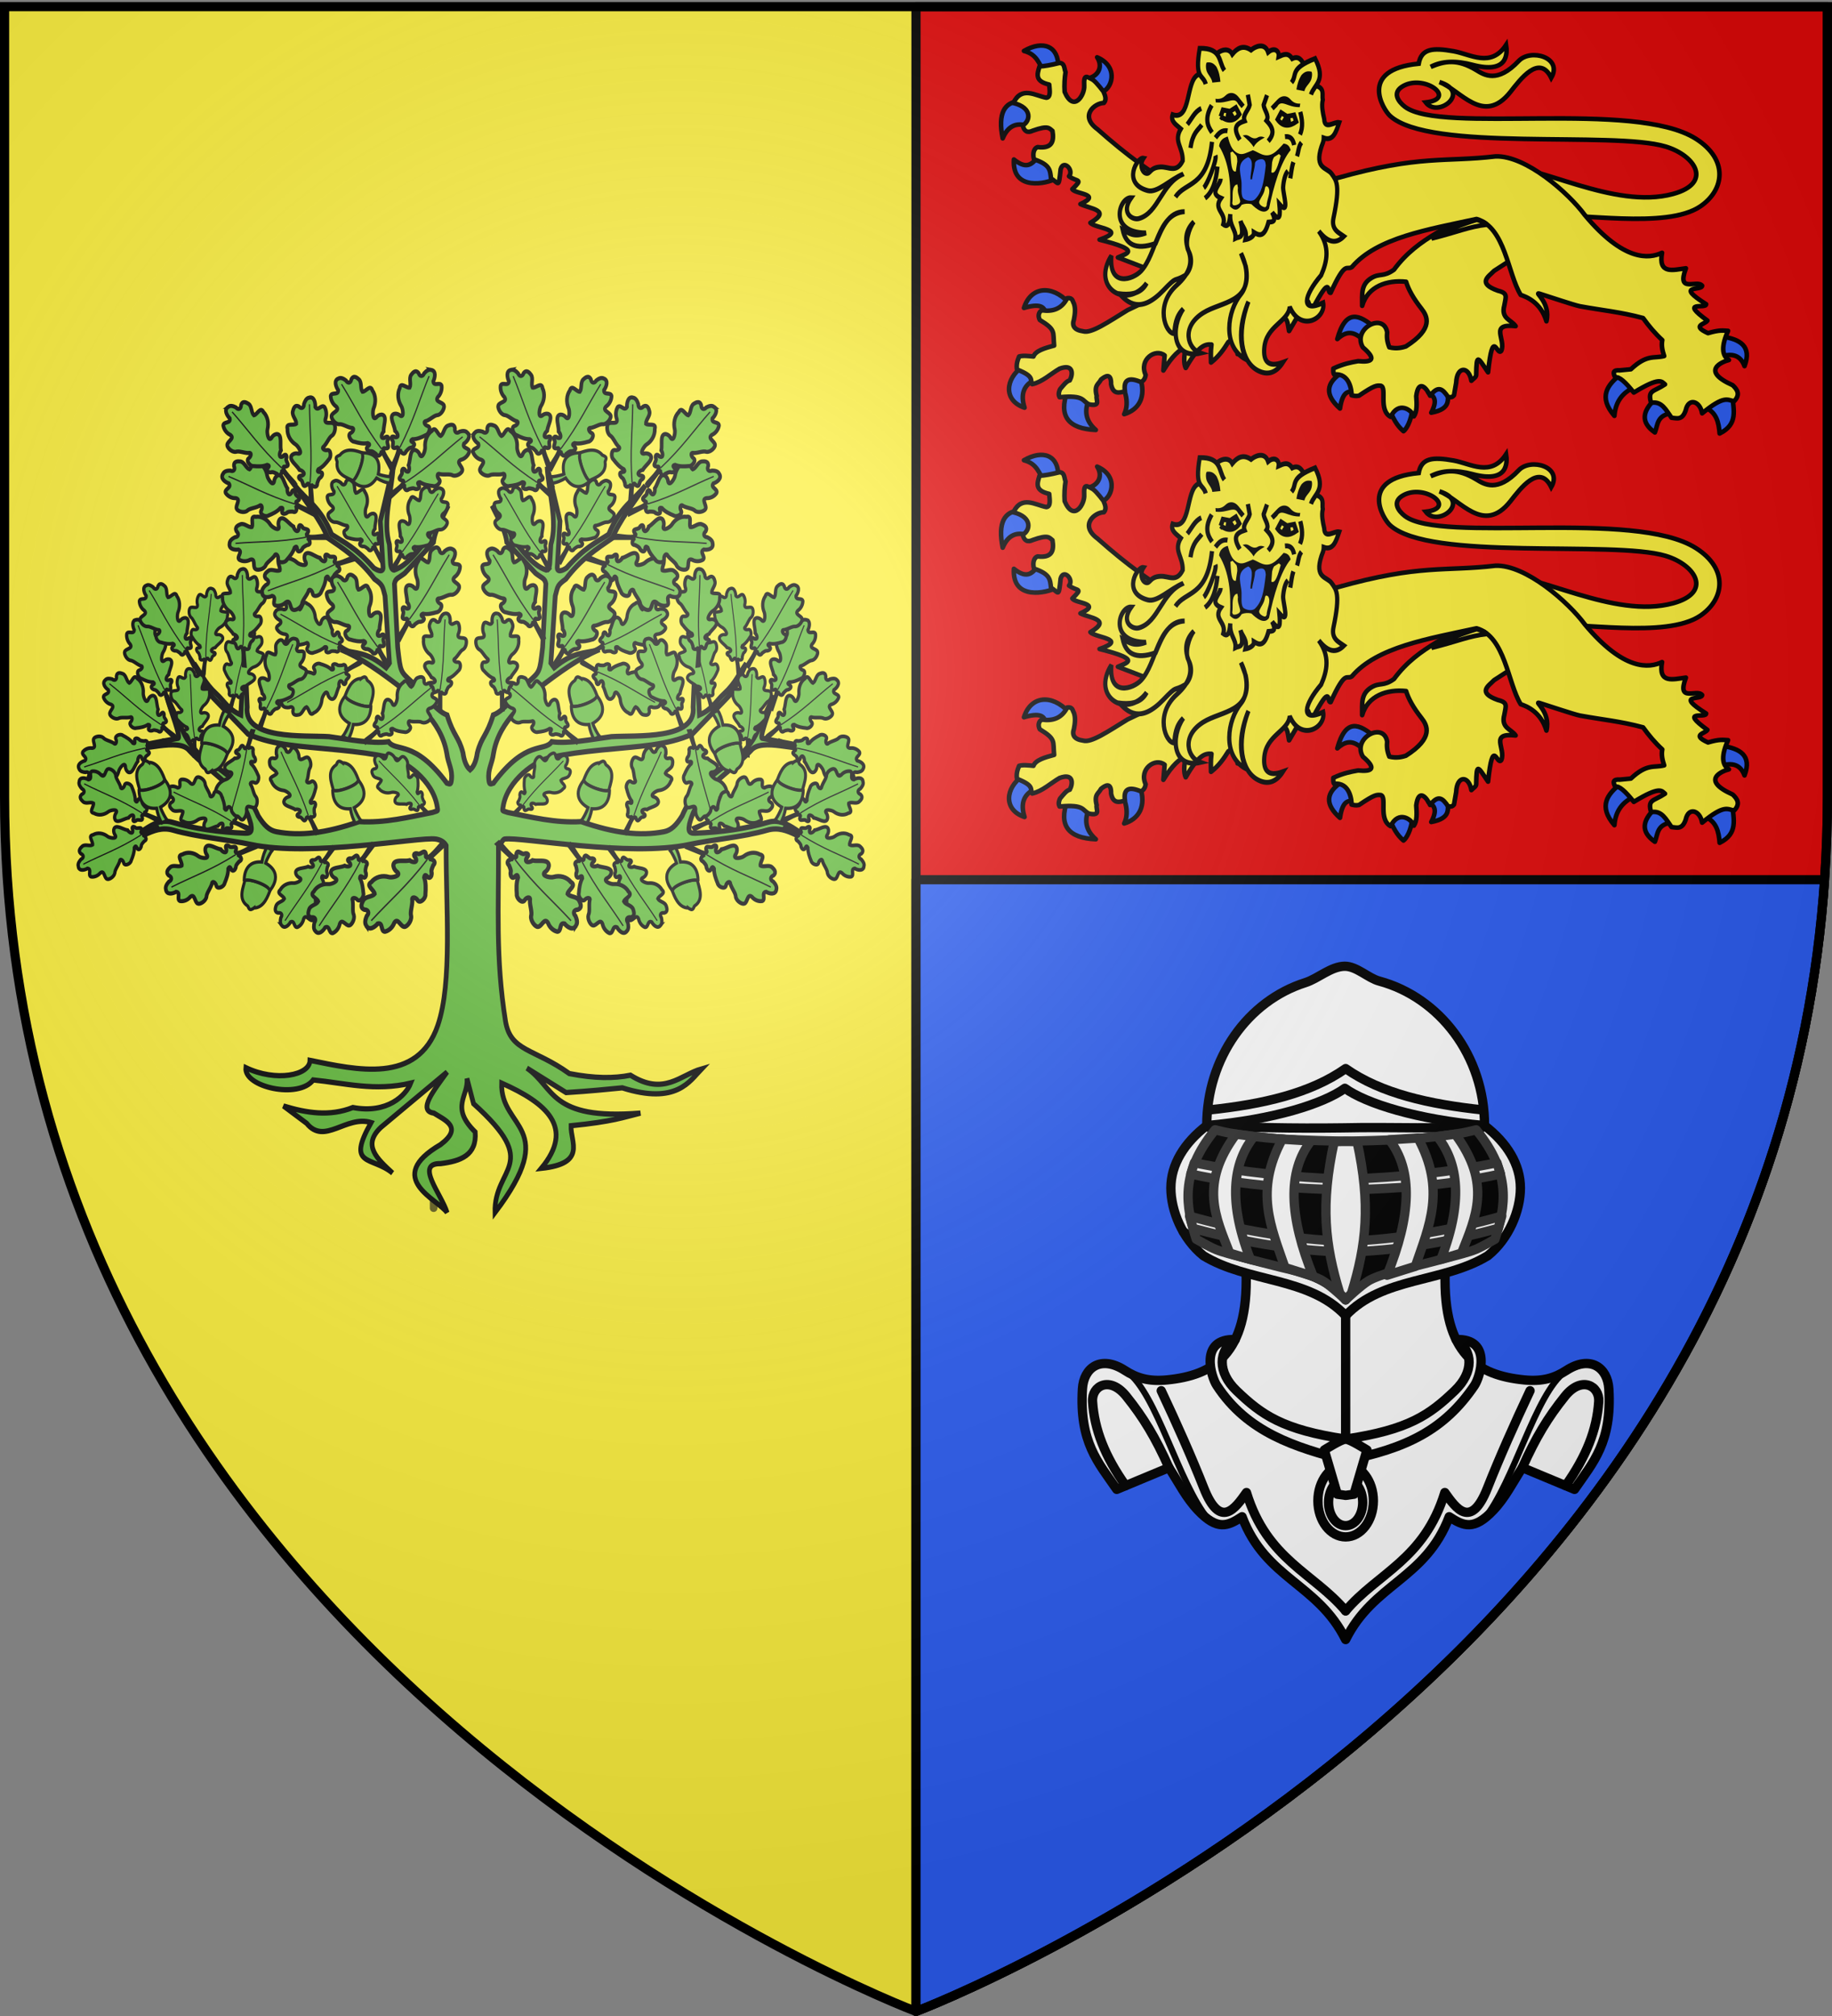
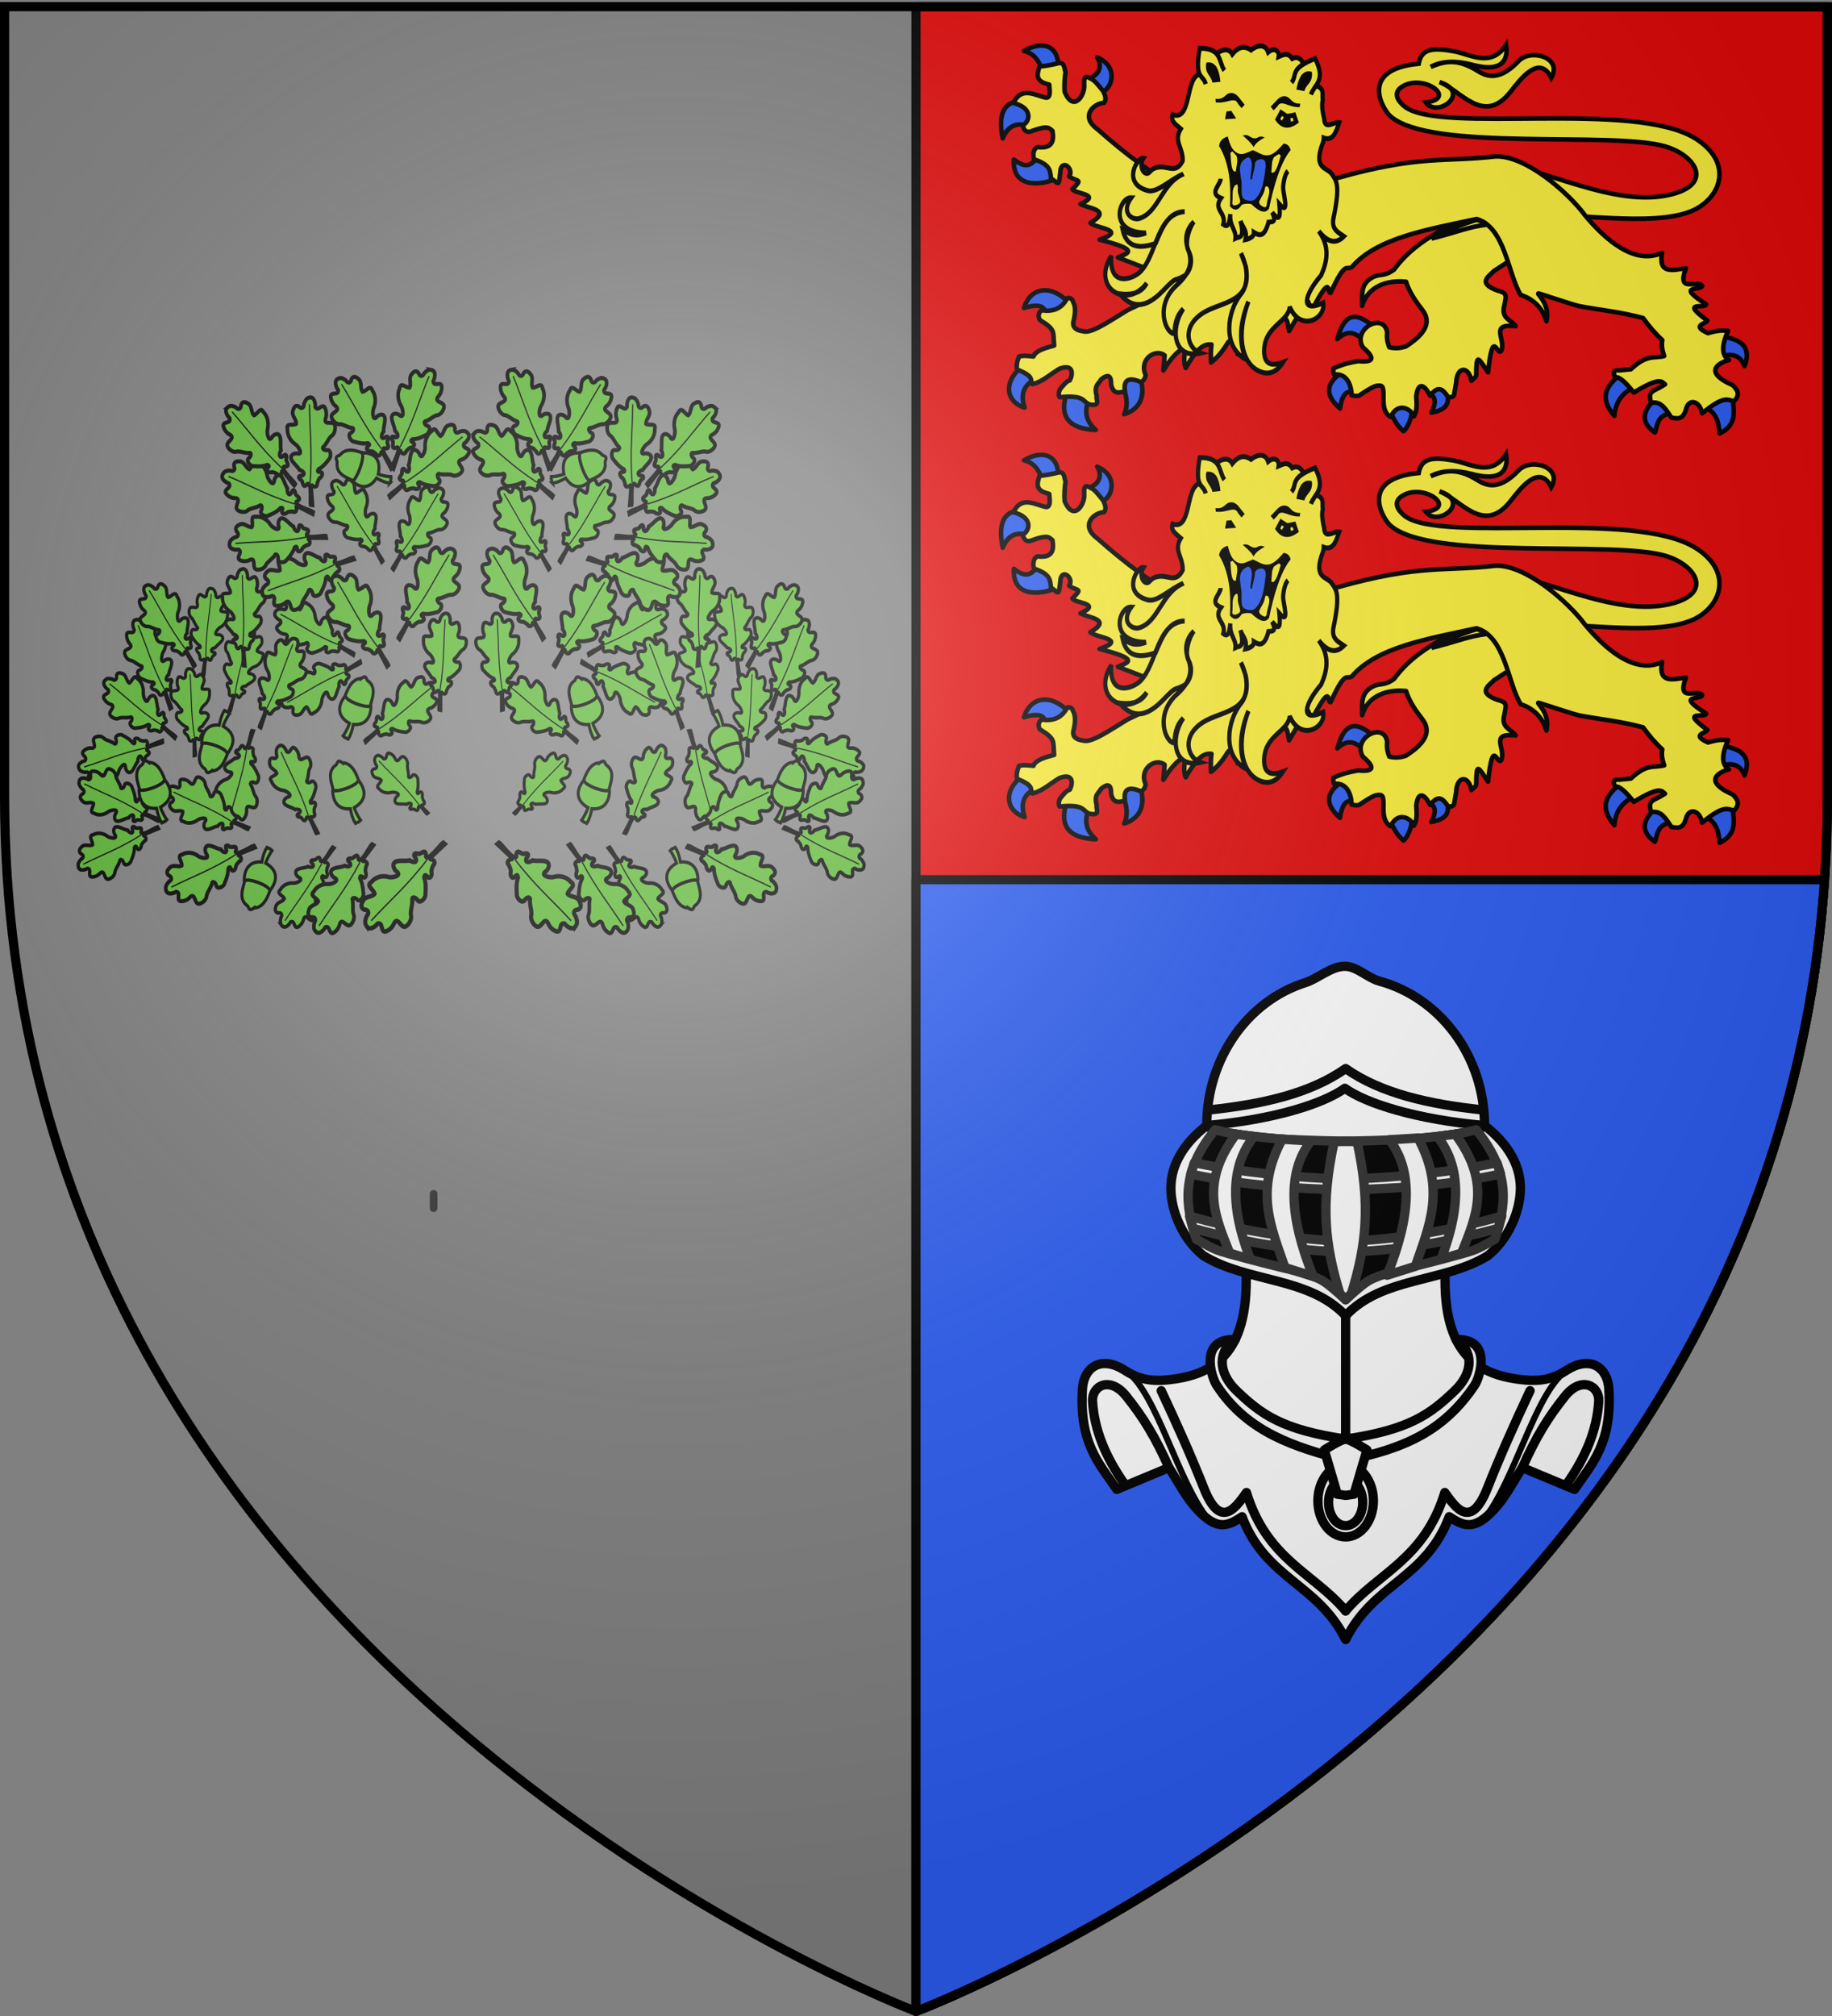
<svg xmlns="http://www.w3.org/2000/svg" xmlns:xlink="http://www.w3.org/1999/xlink" width="600" height="660" version="1.0">
  <rect width="100%" height="100%" fill="#808080" stroke="none" />
  <desc>Flag of Canton of Valais (Wallis)</desc>
  <defs>
    <g id="c">
      <path id="b" d="M0 0v1h.5z" transform="rotate(18 3.157 -.5)" />
      <use xlink:href="#b" width="810" height="540" transform="scale(-1 1)" />
    </g>
    <g id="d">
      <use xlink:href="#c" width="810" height="540" transform="rotate(72)" />
      <use xlink:href="#c" width="810" height="540" transform="rotate(144)" />
    </g>
    <g id="g">
      <path id="f" d="M0 0v1h.5z" transform="rotate(18 3.157 -.5)" />
      <use xlink:href="#f" width="810" height="540" transform="scale(-1 1)" />
    </g>
    <g id="h">
      <use xlink:href="#g" width="810" height="540" transform="rotate(72)" />
      <use xlink:href="#g" width="810" height="540" transform="rotate(144)" />
    </g>
    <radialGradient xlink:href="#a" id="J" cx="221.445" cy="226.331" r="300" fx="221.445" fy="226.331" gradientTransform="matrix(1.353 0 0 1.349 -77.63 -85.747)" gradientUnits="userSpaceOnUse" />
    <linearGradient id="a">
      <stop offset="0" style="stop-color:white;stop-opacity:.314" />
      <stop offset=".19" style="stop-color:white;stop-opacity:.251" />
      <stop offset=".6" style="stop-color:#6b6b6b;stop-opacity:.125" />
      <stop offset="1" style="stop-color:black;stop-opacity:.125" />
    </linearGradient>
    <path id="e" d="M2.922 27.673c0-5.952 2.317-9.844 5.579-11.013 1.448-.519 3.307-.273 5.018 1.447 2.119 2.129 2.736 7.993-3.483 9.121.658-.956.619-3.081-.714-3.787-.99-.524-2.113-.253-2.676.123-.824.552-1.729 2.106-1.679 4.108z" />
  </defs>
  <g style="display:inline">
-     <path d="M300 658.5s298.5-112.32 298.5-397.772V2.176H1.5v258.552C1.5 546.18 300 658.5 300 658.5" style="fill:#fcef3c;fill-opacity:1;fill-rule:evenodd;stroke:none;stroke-width:1px;stroke-linecap:butt;stroke-linejoin:miter;stroke-opacity:1" />
    <path d="M300 2.188V658.5s298.5-112.33 298.5-397.781V2.188z" style="opacity:1;fill:#e20909;fill-opacity:1;stroke:#000;stroke-width:3;stroke-linecap:round;stroke-linejoin:round;stroke-miterlimit:4;stroke-dasharray:none;stroke-opacity:1" />
    <path d="M300 288v370.5S579.396 553.344 597.563 288z" style="opacity:1;fill:#2b5df2;fill-opacity:1;stroke:#000;stroke-width:3;stroke-linecap:round;stroke-linejoin:round;stroke-miterlimit:4;stroke-dasharray:none;stroke-opacity:1" />
    <path d="M-95.745 281.381v-4.679h0z" style="opacity:.615;fill:#fcef3c;fill-opacity:.991;fill-rule:evenodd;stroke:#000;stroke-width:2.5;stroke-linecap:round;stroke-linejoin:round;stroke-miterlimit:4;stroke-dasharray:none;stroke-dashoffset:0;stroke-opacity:1" transform="translate(139.652 940.939)" />
    <path d="M-95.745 281.381v-4.679h0z" style="opacity:.615;fill:#fcef3c;fill-opacity:.991;fill-rule:evenodd;stroke:#000;stroke-width:2.5;stroke-linecap:round;stroke-linejoin:round;stroke-miterlimit:4;stroke-dasharray:none;stroke-dashoffset:0;stroke-opacity:1" transform="translate(237.763 114.149)" />
  </g>
  <g style="display:inline">
    <path d="m1144.712 369.654-27.074 14.331 7.676 28.662c.451 15.951-6.406 20.024-15.427 20.91-3.612.355-5.952-.395-8.206-1.852-4.678-3.026-8.035-.563-8.28 3.592-.617 10.421 3.032 14.278 6.692 19.587l10.172-4.235c1.953 3.017 3.33 5.854 5.672 8.318 3.737 3.933 5.73 3.12 8.583 1.248 4.597 12.163 14.756 12.98 20.192 23.936 5.436-10.955 15.595-11.773 20.192-23.936 2.852 1.872 4.846 2.685 8.583-1.248 2.342-2.464 3.719-5.3 5.672-8.318l10.172 4.235c3.66-5.31 7.308-9.166 6.692-19.587-.245-4.155-3.602-6.618-8.28-3.592-2.255 1.457-4.595 2.207-8.206 1.852-9.022-.886-15.878-4.959-15.427-20.91l7.676-28.662z" style="fill:#fff;fill-opacity:1;stroke:#000;stroke-width:1.815;stroke-linecap:round;stroke-linejoin:round;stroke-miterlimit:4;stroke-dasharray:none;stroke-opacity:1" transform="translate(-1482.404 -276.613)scale(1.68)" />
    <path d="M1102.015 431.893c5.95 4.335 9.998 21.614 15.992 28.9" style="fill:none;fill-opacity:1;stroke:#000;stroke-width:1.21;stroke-linecap:round;stroke-linejoin:round;stroke-miterlimit:4;stroke-dasharray:none;stroke-opacity:1" transform="translate(-1482.404 -276.613)scale(1.68)" />
    <path d="M1108.761 435.658c2.98 6.324 5.942 12.978 8.309 18.974 3.215 8.143 6.133 3.944 8.309.868 4.003 13.113 13.114 15.679 19.333 23.066M1110.265 450.649c-2.632-5.905-5-9.79-8.32-13.924-3.232-4.026-6.773-2.003-6.572 1.052.357 5.452 2.413 10.687 6.45 16.372" style="fill:none;fill-opacity:1;stroke:#000;stroke-width:1.815;stroke-linecap:round;stroke-linejoin:round;stroke-miterlimit:4;stroke-dasharray:none;stroke-opacity:1" transform="translate(-1482.404 -276.613)scale(1.68)" />
    <path d="M1123.197 425.692c-7.137-.281-4.681 7.365-3.593 8.962 6.001 9.176 15.265 12.023 25.108 14.596 11.744-2.322 19.239-5.918 25.107-14.596 1.089-1.597 3.544-9.243-3.592-8.962 3.366 2.136 3.499 6.366-.227 9.945-4.89 4.698-8.988 7.64-21.288 9.453-12.3-1.813-16.399-4.755-21.289-9.453-3.725-3.579-3.592-7.81-.226-9.945M1144.712 450.044c-2.976 0-5.407 3.177-5.407 7.07s2.431 7.034 5.407 7.034 5.407-3.14 5.407-7.033-2.431-7.071-5.407-7.071m0 2.798c1.843 0 3.327 2.056 3.327 4.575s-1.484 4.538-3.327 4.538-3.328-2.019-3.328-4.538 1.485-4.575 3.328-4.575" style="fill:#fff;fill-opacity:1;stroke:#000;stroke-width:1.815;stroke-linecap:round;stroke-linejoin:round;stroke-miterlimit:4;stroke-dasharray:none;stroke-opacity:1" transform="translate(-1482.404 -276.613)scale(1.68)" />
    <path d="M1144.712 445.09c-.822 0-4.16 2.118-4.16 2.118l2.534 8.621 1.626.227 1.626-.227 2.533-8.621s-3.337-2.118-4.16-2.118" style="fill:#fff;fill-opacity:1;stroke:#000;stroke-width:1.815;stroke-linecap:round;stroke-linejoin:round;stroke-miterlimit:4;stroke-dasharray:none;stroke-opacity:1" transform="translate(-1482.404 -276.613)scale(1.68)" />
    <path d="M1180.663 435.658c-2.98 6.324-5.942 12.978-8.31 18.974-3.214 8.143-6.132 3.944-8.308.868-4.004 13.113-13.114 15.679-19.333 23.066M1179.16 450.649c2.63-5.905 5-9.79 8.318-13.924 3.233-4.026 6.774-2.003 6.573 1.052-.358 5.452-2.413 10.687-6.45 16.372" style="fill:none;fill-opacity:1;stroke:#000;stroke-width:1.815;stroke-linecap:round;stroke-linejoin:round;stroke-miterlimit:4;stroke-dasharray:none;stroke-opacity:1" transform="translate(-1482.404 -276.613)scale(1.68)" />
    <path d="M1144.56 352.945c-2.674 0-5.25 2.412-7.677 3.18-11.208 3.548-19.245 14.684-19.245 27.86 13.154-1.157 22.768-4.278 26.923-7.26 4.154 2.982 14.071 6.103 27.225 7.26 0-13.57-8.742-24.977-20.543-28.157-2.139-.577-4.377-2.883-6.682-2.883" style="fill:#fff;fill-opacity:1;stroke:#000;stroke-width:1.815;stroke-linecap:round;stroke-linejoin:round;stroke-miterlimit:4;stroke-opacity:1" transform="translate(-1482.404 -276.613)scale(1.68)" />
    <path d="M1118.016 380.953c10.617-1.118 19.8-3.228 26.696-8.069M1171.555 380.953c-10.618-1.118-19.948-3.228-26.843-8.069" style="fill:none;fill-opacity:1;stroke:#000;stroke-width:1.815;stroke-linecap:round;stroke-linejoin:round;stroke-miterlimit:4;stroke-dasharray:none;stroke-opacity:1" transform="translate(-1482.404 -276.613)scale(1.68)" />
    <path d="M1117.638 383.985c-4.402 3.375-6.995 7.598-6.995 12.176 0 4.413 2.234 9.885 6.352 13.196 8.65 5.287 20.536 4.057 27.717 11.685 7.181-7.628 19.067-6.398 27.716-11.685 4.12-3.31 6.353-8.783 6.353-13.196 0-4.578-2.594-8.801-6.995-12.176-1.414 2.064-21.881 3.435-27.074 3.063-5.193.372-25.66-.999-27.074-3.063" style="fill:#fff;fill-opacity:1;stroke:#000;stroke-width:1.815;stroke-linecap:round;stroke-linejoin:round;stroke-miterlimit:4;stroke-opacity:1" transform="translate(-1482.404 -276.613)scale(1.68)" />
-     <path d="M1117.638 383.985c7.64.371 16.73.59 26.475.456M1171.786 383.985c-8.082.813-17.635.222-27.673.456M1113.051 404.666c11.292 7.727 24.964 5.003 31.66 13.29" style="fill:none;fill-opacity:1;stroke:#000;stroke-width:1.815;stroke-linecap:round;stroke-linejoin:round;stroke-miterlimit:4;stroke-dasharray:none;stroke-opacity:1" transform="translate(-1482.404 -276.613)scale(1.68)" />
    <path d="M1119.264 384.817c-6.967 8.505-5.704 15.005-3.668 21.326 0 0 2.568 1.485 3.744 1.967 1.508.617 3.648 1.113 5.218 1.55 2.173.605 5.112 1.33 7.298 1.89 1.342.345 3.143.708 4.462 1.135 1.213.393 2.836.9 3.932 1.55 1.493.887 4.462 3.706 4.462 3.706s2.968-2.819 4.462-3.706c1.096-.65 2.72-1.157 3.932-1.55 1.318-.427 3.12-.79 4.462-1.134 2.186-.56 5.125-1.286 7.298-1.891 1.57-.437 3.71-.933 5.218-1.55 1.176-.482 3.744-1.967 3.744-1.967 2.036-6.321 3.299-12.821-3.668-21.326 0 0-1.865.46-2.685.605-2.787.49-6.556.912-9.377 1.135-4.008.316-13.386.491-13.386.491s-9.378-.175-13.386-.491c-2.821-.223-6.59-.644-9.377-1.135-.82-.144-2.685-.605-2.685-.605" style="fill:#000;fill-opacity:1;stroke:#313131;stroke-width:1.815;stroke-linecap:round;stroke-linejoin:round;stroke-miterlimit:4;stroke-dasharray:none;stroke-opacity:1" transform="translate(-1482.404 -276.613)scale(1.68)" />
    <path d="M1114.287 401.633c9.026 2.602 19.814 4.541 30.425 4.923v2.104c-9.668-.335-18.37-1.552-29.737-4.638zM1115.218 391.24c9.062 1.842 18.969 2.837 29.494 3.216v2.104c-9.47-.328-18.986-.714-30.188-3.122z" style="fill:#fff;fill-opacity:1;stroke:#313131;stroke-width:1.815;stroke-linecap:round;stroke-linejoin:round;stroke-miterlimit:4;stroke-dasharray:none;stroke-opacity:1" transform="translate(-1482.404 -276.613)scale(1.68)" />
    <path d="m1132.355 386.651 5.59.343c-4.661 5.96-4.252 14.818.44 26.39l-5.51-1.735c-2.678-7.84-5.99-14.894-.52-24.998M1123.347 385.662l3.48.464c-3.553 4.465-5.502 11.625-.685 23.938l-4.034-1.227c-2.734-6.966-5.959-13.5 1.24-23.175M1174.206 391.24c-9.062 1.842-18.97 2.837-29.494 3.216v2.104c9.469-.328 18.985-.714 30.187-3.122zM1175.137 401.633c-9.026 2.602-19.814 4.541-30.425 4.923v2.104c9.668-.335 18.37-1.552 29.736-4.638z" style="fill:#fff;fill-opacity:1;stroke:#313131;stroke-width:1.815;stroke-linecap:round;stroke-linejoin:round;stroke-miterlimit:4;stroke-dasharray:none;stroke-opacity:1" transform="translate(-1482.404 -276.613)scale(1.68)" />
    <path d="m1166.076 385.662-3.48.464c3.553 4.465 5.503 11.625.685 23.938l4.034-1.227c2.734-6.966 5.96-13.5-1.239-23.175M1158.82 386.418l-5.59.342c4.661 5.96 4.252 14.819-.44 26.391l5.51-1.735c2.678-7.84 5.99-14.895.52-24.998M1143.993 387.086l-1.512.038c-2.682 12.302-1.82 20.066 1.097 29.57l1.134 1.247 1.134-1.248c2.918-9.503 3.779-17.267 1.097-29.57l-1.513-.037z" style="fill:#fff;fill-opacity:1;stroke:#313131;stroke-width:1.815;stroke-linecap:round;stroke-linejoin:round;stroke-miterlimit:4;stroke-dasharray:none;stroke-opacity:1" transform="translate(-1482.404 -276.613)scale(1.68)" />
    <path d="M1187.582 431.893c-5.95 4.335-9.998 21.614-15.992 28.9" style="fill:none;fill-opacity:1;stroke:#000;stroke-width:1.21;stroke-linecap:round;stroke-linejoin:round;stroke-miterlimit:4;stroke-dasharray:none;stroke-opacity:1" transform="translate(-1482.404 -276.613)scale(1.68)" />
    <path d="M1144.712 421.042v24.048" style="fill:none;fill-opacity:1;stroke:#000;stroke-width:1.815;stroke-linecap:round;stroke-linejoin:round;stroke-miterlimit:4;stroke-dasharray:none;stroke-opacity:1" transform="translate(-1482.404 -276.613)scale(1.68)" />
  </g>
  <g style="display:inline" transform="matrix(.81 0 0 .9 -91.359 20.134)">
-     <path d="m271.75 147.406-5.187 19.781 1.093 16.688c.173 2.102-1.969 1.405-3.719.375-7.207-7.37-11.857-9.218-17.062-12.25-4.644-10.194-9.884-12.033-14.844-17.812 4.703 6.375 10.5 12.75 13.281 19.125 6.412 3.977 12.788 7.68 18.907 14.968 3.382 2.195 3.202 2.53 4.25 6.125l1.781 24.406-1.344 1.688c-7.952-6.021-12.07-4.988-18.312-6.562 8.335 3.053 16.356 8.36 24.344 13.843 4.308 4.663 16.14 11.418 18.5 23.875.586 3.931 2.346 5.72 1.906 9.531-.241 2.085-.63 1.642-1.875 1.313-13.209-15.981-20.484-11.167-23.594-15.063-6.542.83-15.92-.827-24.094-1.843-10.06-.561-34.548 1.277-33.031-10.782l-1.125-23.093-1.469 25.969c-5.128-2.002-6.785-5.184-10.031-7.813-4.41-3.656-6.064-7.312-8.906-10.969 2.407 4.199 3.427 8.647 7.719 12.531l14.187 13.282c10.454 4.104 20.917 4.316 36.563 5.719 7.963.713 13.95 1.428 20.468 2.656 6.177 1.163 17.772 8.323 19.406 18 .313 1.852.48 1.28-1.875 2.062-9.517 1.69-19.265 3.918-29.687 3.344-13.533 4.224-23.764 5.331-33.406 3.688-2.908-.496-4.998-2.293-7.406-5.782-3.956-8.414-10.676-14.291-19.282-19.281-5.627-3.263-9.364-7.665-11.156-11.5l-6.656-13c1.484 5.195 6.467 16.066 4.437 15.594l-19.281 3.344c4.421 1.704 19.827-3.814 24.094 1.093 8.722 8.473 21.039 13.36 24.875 26.719.339 1.945.652 3.442-2.219 3.344-10.677-.366-20.9-1.68-29.5-3.969-8.604-2.29-14.05 6.967-21.719 6.844 7.666 1.35 13.146-6.254 21.906-4 10.251 2.637 21.665 3.323 31.532 5.219 24.392 4.685 68.124-2.834 74.719-1.97 1.773.233 3.44.953 4.25 2.376-.144 21.962 2.586 49.72-3.384 65.398-8.184 21.497-32.814 16.17-51.679 12.727-.048 5.495-13.818 7.925-25.937 2.656-.853 7.066 21.332 11.53 27.25 4.469 12.837 1.164 24.958 4.225 39.437 1.156-1.904 4.39-9.432 11.272-23.406 8.875-9.354 3.349-18.709 2.017-28.063-.562l9.375 6.312c7.233 8.066 15.911-3.062 26.063-.281-10.203 16.258.275 12.094 8.687 18.375-6.064-5.068-12.5-10.098-4.687-16.656l26.719-20.094c-5.42 6.764-11.977 14.093-5.344 14.937 4.329 2.492 12.087 5.113 2.687 11.469-23.24 12.215-.907 19.933 2.656 24.719-2.239-6.659-13.146-17.992-2.656-17.813 8.095-.891 14.75-3.034 14.031-11.5-10.35-9.155-2.549-13.082-3.343-19.5l2.656 9.188c27.866 22.577 8.21 22.793 8.688 39.625 26.631-31.677 2.08-30.167 2.687-47.094 18.157 7.278 29.686 16.126 16.031 31 18.478-1.777 11.784-9.45 12.031-15.5 17.052-1.531 21.081-3.062 28.063-4.594-36.993 2.702-34.629-9.418-45.937-16.375l15.875 8.906c10.093-.574 16.008-1.144 22.718-1.718 21.926 6.247 27.338-2.475 32.063-6.906-8.664 2.213-15.16 9.979-28.75 2.312-6.84 1.204-14.397 1.196-24.719-.594-14.344-9.26-23.852-7.935-25.844-19.215-4.04-22.88-2.687-41.17-2.812-63.347.744-.4 1.6-2.632 2.5-2.75 6.595-.865 50.326 6.654 74.719 1.969 9.866-1.896 21.28-2.582 31.53-5.22 8.761-2.253 14.241 5.352 21.907 4-7.67.124-13.115-9.133-21.719-6.843-8.6 2.29-18.823 3.603-29.5 3.969-2.871.098-2.558-1.399-2.219-3.344 3.836-13.359 16.122-18.246 24.844-26.719 4.267-4.907 19.704.611 24.125-1.094l-19.281-3.343c-2.03.472 2.953-10.399 4.438-15.594l-6.657 13c-1.791 3.835-5.529 8.237-11.156 11.5-8.606 4.99-15.326 10.867-19.281 19.281-2.408 3.489-4.5 5.286-7.406 5.781-9.643 1.644-19.874.537-33.407-3.687-10.422.574-20.17-1.654-29.687-3.344-2.354-.782-2.188-.21-1.875-2.062 1.634-9.677 13.229-16.837 19.406-18 6.518-1.228 12.506-1.943 20.469-2.656 15.645-1.403 26.109-1.615 36.562-5.72l14.188-13.28c4.29-3.885 5.311-8.333 7.719-12.532-2.843 3.657-4.496 7.313-8.907 10.969-3.246 2.629-4.903 5.81-10.031 7.813l-1.469-25.97-1.125 23.094c1.518 12.06-22.97 10.221-33.031 10.782-8.173 1.016-17.552 2.674-24.094 1.843-3.11 3.896-10.385-.918-23.594 15.063-1.245.329-1.634.772-1.875-1.312-.44-3.812 1.32-5.6 1.907-9.532 2.36-12.457 14.192-19.212 18.5-23.875 7.988-5.484 16.008-10.79 24.344-13.844-6.242 1.575-10.36.542-18.313 6.563l-1.344-1.687 1.781-24.407c1.048-3.596.868-3.93 4.25-6.125 6.12-7.288 12.495-10.991 18.907-14.969 2.781-6.375 8.578-12.75 13.281-19.125-4.96 5.78-10.2 7.62-14.844 17.813-5.205 3.032-9.855 4.88-17.062 12.25-1.75 1.03-3.891 1.727-3.719-.375l1.094-16.687-5.188-19.782c.643 9.478 4.313 19.778 1.5 28.313l-.437 6.625c-.111 1.77-.655 2.565-1.438 2.656-5.498-1.685-9.833-7.232-13.719-11.531-1.814-4.866-4.958-8.393-8.156-11.875 2.236 4.386 5.308 8.605 5.938 13.312l11.625 11.25c2.45 1.736 3.738 1.738 4.156 3.813l-1.312 23.219c-1.156 9.066-1.08 8.617-5.563 12.374-4.798 3.72-9.608 10.593-14.406 12.157-2.657 7.803-4.688 7.72-6.438 13.781-.436 2.928-1.41 4.994-2.906 6.156-1.496-1.162-2.44-3.228-2.875-6.156-1.75-6.06-3.78-5.978-6.437-13.781-4.799-1.564-9.609-8.437-14.407-12.157-4.482-3.757-4.406-3.308-5.562-12.375l-1.313-23.218c.418-2.075 1.705-2.077 4.156-3.813l11.625-11.25c.63-4.707 3.702-8.926 5.938-13.312-3.198 3.482-6.342 7.009-8.156 11.875-3.886 4.299-8.22 9.846-13.719 11.531-.783-.09-1.327-.885-1.437-2.656l-.438-6.625c-2.813-8.535.857-18.835 1.5-28.313z" style="opacity:1;fill:#5ab532;fill-opacity:1;fill-rule:evenodd;stroke:#000;stroke-width:1.917;stroke-linecap:butt;stroke-linejoin:miter;stroke-miterlimit:4;stroke-dasharray:none;stroke-opacity:1;display:inline" />
    <g id="H">
      <use xlink:href="#i" width="600" height="660" transform="scale(1 -1)rotate(-10 -2432.92 -414.037)" />
      <use xlink:href="#j" width="600" height="660" transform="rotate(10 126.082 290.879)" />
      <use xlink:href="#k" width="600" height="660" transform="scale(1 -1)rotate(10 3223.601 -130.606)" />
      <use xlink:href="#l" id="u" width="600" height="660" x="0" y="0" transform="rotate(20 62.182 311.192)scale(.9)" />
      <g id="n">
        <path d="M-299.38 350.576c2.063.594 2.622-1.94 2.534-3.437 1.085-1.798 2.538 1.157 3.753-.006.848-1.265.971-3.009.386-4.414-.504-2.377 2.514-.75 3.529-1.776.69-.599.62-3.195-.718-4.23-1.242-.625-1.953-2.505-3.3-3.927-1.415-.864.161-1.743 1.265-1.474 1.52.234 1.691-2.624.608-3.439-1.207-1.424-2.517-2.83-4.244-3.611-1.238-1.843 2.134-.083 1.483-2.224-.92-1.63-.97-.125-1.967-2.95.13-1.966-2.189-1.219-2.59-.199l.662-7.805-.817.102c-.25.87.567 8.171-1.155 7.76-2.177-2.203-1.743.665-2.631 1.33-1.303.603-1.44 1.723.285 1.662 1.858.632.063 1.938-1.024 2.107-.83 1.293-2.21 2.18-3.077 3.463-1.26 1.904 1.017 2.967 2.64 2.49 1.976-.131-.213 2.93-1.15 3.4-1.99 1.15-3.437 3.341-3.308 5.685-.713 2.389 2.52 1.099 3.603 1.887.117 1.478-1.773 2.85-1.444 4.47.26.936.707 2.722 2.488 1.9 1.024-1.036 2.138-.577 2.096.886.36.973.94 2.19 2.092 2.35z" style="fill:#5ab532;fill-opacity:1;fill-rule:evenodd;stroke:#000;stroke-width:1.5;stroke-linecap:butt;stroke-linejoin:miter;stroke-miterlimit:4;stroke-dasharray:none;stroke-opacity:1" transform="rotate(45 51.883 1062.385)scale(1.1)" />
        <path d="M-298.955 319.308c.961 11.605-.2 19.429-.26 28.84" style="fill:#5ab532;fill-rule:evenodd;stroke:#000;stroke-width:.5;stroke-linecap:butt;stroke-linejoin:miter;stroke-miterlimit:4;stroke-dasharray:none;stroke-opacity:1" transform="rotate(45 51.883 1062.385)scale(1.1)" />
      </g>
      <use xlink:href="#m" width="600" height="660" transform="matrix(.9 0 0 .9 10.418 29.552)" />
      <use xlink:href="#n" id="m" width="600" height="660" x="0" y="0" transform="rotate(-10 428.579 268.116)scale(.9)" />
      <use xlink:href="#n" id="o" width="600" height="660" x="0" y="0" transform="rotate(20 155.356 136.292)scale(.9)" />
      <use xlink:href="#o" id="r" width="600" height="660" x="0" y="0" transform="matrix(.9 0 0 .9 -17.431 21.698)" />
      <path d="M-299.38 350.576c2.063.594 2.622-1.94 2.534-3.437 1.085-1.798 2.538 1.157 3.753-.006.848-1.265.971-3.009.386-4.414-.504-2.377 2.514-.75 3.529-1.776.69-.599.62-3.195-.718-4.23-1.242-.625-1.953-2.505-3.3-3.927-1.415-.864.161-1.743 1.265-1.474 1.52.234 1.691-2.624.608-3.439-1.207-1.424-2.517-2.83-4.244-3.611-1.238-1.843 2.134-.083 1.483-2.224-.92-1.63-.97-.125-1.967-2.95.13-1.966-2.189-1.219-2.59-.199l.318-5.402-.816.102c-.25.87.91 5.768-.812 5.358-2.177-2.204-1.743.664-2.631 1.33-1.303.602-1.44 1.722.285 1.66 1.858.633.063 1.939-1.024 2.108-.83 1.293-2.21 2.18-3.077 3.463-1.26 1.904 1.017 2.967 2.64 2.49 1.976-.131-.213 2.93-1.15 3.4-1.99 1.15-3.437 3.341-3.308 5.685-.713 2.389 2.52 1.099 3.603 1.887.117 1.478-1.773 2.85-1.444 4.47.26.936.707 2.722 2.488 1.9 1.024-1.036 2.138-.577 2.096.886.36.973.94 2.19 2.092 2.35z" style="fill:#5ab532;fill-opacity:1;fill-rule:evenodd;stroke:#000;stroke-width:1.5;stroke-linecap:butt;stroke-linejoin:miter;stroke-miterlimit:4;stroke-dasharray:none;stroke-opacity:1" transform="scale(.792 -.792)rotate(45 826.328 780.044)" />
      <path d="M-298.955 319.308c.961 11.605-.2 19.429-.26 28.84" style="fill:#5ab532;fill-rule:evenodd;stroke:#000;stroke-width:.5;stroke-linecap:butt;stroke-linejoin:miter;stroke-miterlimit:4;stroke-dasharray:none;stroke-opacity:1" transform="scale(.792 -.792)rotate(45 826.328 780.044)" />
      <use xlink:href="#o" id="p" width="600" height="660" x="0" y="0" transform="matrix(.9 0 0 -.9 19.058 536.032)" />
      <use xlink:href="#p" id="k" width="600" height="660" x="0" y="0" transform="rotate(40 224.787 318.084)" />
      <use xlink:href="#q" id="s" width="600" height="660" x="0" y="0" transform="rotate(-40 138.392 259.689)" />
      <use xlink:href="#r" id="q" width="600" height="660" x="0" y="0" transform="matrix(1 0 0 -1 .363 554.746)" />
      <use xlink:href="#s" id="i" width="600" height="660" x="0" y="0" transform="scale(1 -1)rotate(-20 -1217.572 -13.856)" />
      <use xlink:href="#i" id="l" width="600" height="660" x="0" y="0" transform="rotate(30 202.499 237.289)" />
      <use xlink:href="#l" width="600" height="660" transform="rotate(-10 98.462 173.076)" />
      <use xlink:href="#u" id="j" width="600" height="660" x="0" y="0" transform="rotate(10 360.6 257.24)" />
      <use xlink:href="#i" width="600" height="660" transform="rotate(-10 46.931 -181.42)" />
      <use xlink:href="#l" id="v" width="600" height="660" x="0" y="0" transform="matrix(-1 0 0 1 399.805 6.888)" />
      <use xlink:href="#v" width="600" height="660" transform="rotate(-25 164.219 245.481)" />
      <use xlink:href="#m" id="w" width="600" height="660" x="0" y="0" transform="rotate(35 424.738 220.631)" />
      <use xlink:href="#w" id="x" width="600" height="660" x="0" y="0" transform="rotate(15 280.054 134.275)" />
      <use xlink:href="#x" id="y" width="600" height="660" x="0" y="0" transform="rotate(25 261.517 156.71)" />
      <use xlink:href="#y" id="z" width="600" height="660" x="0" y="0" transform="rotate(25 258.87 142.495)" />
      <use xlink:href="#z" width="600" height="660" transform="scale(-1 1)rotate(45 -12.294 -410.577)" />
      <use xlink:href="#z" id="G" width="600" height="660" x="0" y="0" transform="rotate(10 -125.755 401.906)" />
      <use xlink:href="#i" id="A" width="600" height="660" x="0" y="0" transform="matrix(-1 0 0 1 444.133 1.45)" />
      <use xlink:href="#A" width="600" height="660" transform="rotate(-50 263.283 209.319)" />
      <use xlink:href="#A" id="B" width="600" height="660" x="0" y="0" transform="scale(-1 1)rotate(-20 -188.905 1711.48)" />
      <use xlink:href="#B" width="600" height="660" transform="matrix(-1 0 0 1 539.055 2.719)" />
      <use xlink:href="#z" id="C" width="600" height="660" x="0" y="0" transform="rotate(10 286.327 375.248)" />
      <use xlink:href="#C" width="600" height="660" transform="scale(-1 1)rotate(10 -.904 -2953.994)" />
      <use xlink:href="#C" width="600" height="660" transform="scale(-1 1)rotate(-20 29.765 1688.681)" />
      <g id="D">
        <path d="M-449.454 255.259s-1.029-.73-1.575-.522c-.635.242-.715 1.152-.982 1.297-4.101 2.48-1.564 7-1.141 9.25.105.56 5.678.151 10.402-3.216-1.056-2.497-2.59-6.69-6.704-6.81z" style="fill:#5ab532;fill-opacity:1;fill-rule:evenodd;stroke:#000;stroke-width:1.2;stroke-linecap:butt;stroke-linejoin:miter;stroke-miterlimit:4;stroke-dasharray:none;stroke-opacity:1;display:inline" transform="translate(700.709 -.177)" />
        <path d="M-444.186 277.3c-.905-1.147-1.727-3.402-2.07-5.297-7.662.56-7.095-6.659-7.125-7.016.38 1.704 11.19-1.613 10.145-3.585 0 0 6.514 6.018-1.465 10.197.603 1.776 2.181 4.162 2.58 4.578-.69.72-1.13.683-2.065 1.123z" style="fill:#5ab532;fill-opacity:1;fill-rule:evenodd;stroke:#000;stroke-width:1.2;stroke-linecap:butt;stroke-linejoin:miter;stroke-miterlimit:4;stroke-dasharray:none;stroke-opacity:1;display:inline" transform="translate(700.709 -.177)" />
      </g>
      <use xlink:href="#D" id="E" width="600" height="660" x="0" y="0" transform="matrix(1 0 0 -1 -35.8 563.016)" />
      <use xlink:href="#E" width="600" height="660" transform="matrix(1 0 0 -1 -42.536 562.839)" />
      <use xlink:href="#D" id="F" width="600" height="660" x="0" y="0" transform="matrix(-1 0 0 1 510.094 -30.661)" />
      <use xlink:href="#F" width="600" height="660" transform="rotate(180 228.55 241.276)" />
      <use xlink:href="#D" width="600" height="660" transform="rotate(-50 130.76 200.321)" />
      <use xlink:href="#G" width="600" height="660" transform="matrix(-1 0 0 1 543.666 -9.922)" />
    </g>
    <use xlink:href="#H" width="600" height="660" transform="matrix(-1 0 0 1 606.555 0)" />
  </g>
  <g id="I" style="display:inline">
    <g style="fill:#fcef3c;fill-opacity:1;stroke:#000;stroke-width:3.779;stroke-linecap:round;stroke-linejoin:round;stroke-miterlimit:4;stroke-dasharray:none;stroke-opacity:1;display:inline">
      <g style="fill:#fcef3c;fill-opacity:1;stroke:#000;stroke-width:3.779;stroke-linecap:round;stroke-linejoin:round;stroke-miterlimit:4;stroke-dasharray:none;stroke-opacity:1">
        <g style="fill:#fcef3c;fill-opacity:1;stroke:#000;stroke-width:3.779;stroke-linecap:round;stroke-linejoin:round;stroke-miterlimit:4;stroke-dasharray:none;stroke-opacity:1">
          <path d="M370.348 418.672c-.757-.409 10.795-7.444 8.59-10.554-12.166-10.39-23.678-16.2-30.678 9.572 9.986-9.293 15.908-3.68 22.088.982M363.967 461.867c1.628 1.905-2.466-25.398-10.799-17.18-15.35 9.456-14.821 19.668-2.7 30.433 2.355-16.002 7.957-14.468 13.5-13.253M410.107 474.874c1.215-2.802-4.352-5.085-9.77-5.373-5.419-.288-10.69 1.42-8.882 6.6 3.876 10.775 8.42 15.311 11.29 17.762 2.197-1.594 6.432-8.372 7.362-18.989M439.313 460.149c.65-7.01-20.039-.25-15.707 2.208 4.331 2.458 7.325 5.986 1.963 16.199 17.299-3.31 13.094-11.398 13.744-18.407" style="fill:#2b5df2;fill-opacity:1;fill-rule:nonzero;stroke:#000;stroke-width:3.779;stroke-linecap:round;stroke-linejoin:round;marker:none;stroke-miterlimit:4;stroke-dasharray:none;stroke-dashoffset:0;stroke-opacity:1;visibility:visible;display:inline;overflow:visible" transform="matrix(.398 0 0 .396 299.374 -54.396)" />
        </g>
        <path d="M492.857 341.648 469.4 298.79l-6.429 10.357c-18.413 15.916-47.56 22.983-68.065 51.176-8.836 6.413-11.72 2.676-18.6 6.886-8.916 5.455-7.492 13.316-7.592 23.008 4.572-16.176 20.645-21.584 36.127-19.943 1.956 6.388 5.952 13.73 12.659 22.266 4.762 6.049 10.444 16.408-12.857 31.25-2.605.784-7.158 2.256-13.572.714-2-5.01-2.148-8.908-1.785-12.5-3.053-16.933-29.002-2.667-20 12.5 11.418 9.784 7.944 12.577-3.929 11.429-6 1.082-12.03 2.197-20.357 6.071-.103 2.008-.12 3.93.714 5 12.975-1.523 14.38 13.75 14.286 17.143 1.743.4 3.407.878 6.071.357 13.232-8.99 14.574-8.51 18.066-8.224 5.236 1.901-2.33 19.983 8.006 25.724 6.519-13.556 17.544-5.644 19.122-.407 2.651-3.864 2.493-10.134 1.95-16.736 1.912-14.658 8.578-6.534 11.428-.357 6.71-8.802 10.286-5.589 14.766 1.071 3.193.456 3.534-.032 4.877-1.428l1.785-10.357c.576-13.898 10.386-13.917 12.52-1.622 1.708-1.847 3.929-2.894 3.955-4.808.259-18.75 1.395-14.362 9.77-2.182 4.048-38.307 7.273-12.429 10.898-17.817 3.977-9.567-10.244-22.815 11.786-20.357-3.538-5.327-12.31-6.073-9.286-17.143 1.135-7.074 3.259-10.116-5.243-12.143-17.708-6.305-7.333-11.964-3.214-16.428l15.367-9.98z" style="fill:#fcef3c;fill-opacity:1;fill-rule:nonzero;stroke:#000;stroke-width:3.779;stroke-linecap:round;stroke-linejoin:round;marker:none;stroke-miterlimit:4;stroke-dasharray:none;stroke-dashoffset:0;stroke-opacity:1;visibility:visible;display:inline;overflow:visible" transform="matrix(.398 0 0 .396 299.374 -54.396)" />
      </g>
    </g>
    <g style="fill:#fcef3c;fill-opacity:1;stroke:#000;stroke-width:3.779;stroke-linecap:round;stroke-linejoin:round;stroke-miterlimit:4;stroke-dasharray:none;stroke-opacity:1;display:inline">
      <g style="fill:#fcef3c;fill-opacity:1;stroke:#000;stroke-width:3.779;stroke-linecap:round;stroke-linejoin:round;stroke-miterlimit:4;stroke-dasharray:none;stroke-opacity:1">
        <path d="M101.78 203.343c1.028 2.82-1.806 3.334-11.218 5.244-4.701-5.94-6.659-13.958-17.946-15.708 15.229-10.814 28.246-6.806 29.164 10.464M137.93 220.613c.034 6.186-11.615-7.015-12.145-10.284 7.637-1.403 13.801-9.663 7.303-18.322 19.426 6.085 13.916 26.579 4.842 28.606M80.254 254.236c8.912 1.745 4.797-21.628-7.853-19.634s-17.447 11.84-11.78 32.15c3.685-11.319 10.722-14.261 19.633-12.516M106.76 295.468c-.456-12.487-15.083-24.72-15.952-16.199-4.11 4.876-7.407 12.09-19.634 3.927.203 26.901 29.11 16.958 35.586 12.272" style="fill:#2b5df2;fill-opacity:1;fill-rule:nonzero;stroke:#000;stroke-width:3.779;stroke-linecap:round;stroke-linejoin:round;marker:none;stroke-miterlimit:4;stroke-dasharray:none;stroke-dashoffset:0;stroke-opacity:1;visibility:visible;display:inline;overflow:visible" transform="matrix(.396 .04 -.03 .394 312.383 -62.214)" />
      </g>
      <path d="m201.273 362.933 16.667-58.336-10.354-11.87c-21.132-8.553-44.528-22.764-69.7-41.416-15.87-9.446-4.056-21.346 3.535-22.223 2.147-2.813.865-5.86-1.01-9.344-5.15-5.56-8.147-8.492-10.606-9.344-3.083-.983-6.981-4.486-5.556 6.06 1.1 7.46-6.893 23.513-15.658 6.82-.84-5.722-.909-11.937-.505-16.416-1.452-2.756-1.069-7.348-5.556-7.07-7.138 2.568-12.39 3.996-16.162 4.545-1.474 6.687-3.057 12.625 9.091 14.142.725 4.758 2.268 10.218-1.515 11.112-9.149-.696-20.961-7.919-26.769 7.071 16.439 2.323 14.95 13.708 9.092 17.678q2.273 7.323 8.586 3.535c12.794-6.071 13.328-3.198 16.162-1.515 2.091 8.47.847 14.875-11.111 14.647-2.842 1.047-4.007 5.38-2.273 10.354 13.729 3.13 13.868 7.692 15.152 14.395 6.599 2.982 6.932 8.39 7.324-8.334 1.708-8.835 11.224-.474 7.323 5.05 7.45 4.352 11.94.293 3.536 10.355 2.422 3.843 25.147 1.351 7.576 11.617 7.824 3.116 26.39 2.204 9.344 14.647 3.871 4.13 31.737 2.396 8.586 13.132 36.039 5.306 22.756 9.118 16.163 13.132l23.738 6.566z" style="fill:#fcef3c;fill-opacity:1;fill-rule:nonzero;stroke:#000;stroke-width:3.779;stroke-linecap:round;stroke-linejoin:round;marker:none;stroke-miterlimit:4;stroke-dasharray:none;stroke-dashoffset:0;stroke-opacity:1;visibility:visible;display:inline;overflow:visible" transform="matrix(.396 .04 -.03 .394 312.383 -62.214)" />
    </g>
    <path d="M1192.366 60.27c13.317-.931 38.483 14.555 57.986 9.217 12.988-3.555 7.362-12.533-2.414-15.49-17.274-5.224-77.425 1.876-90.353-10.112-2.149-1.993-10.453-15.13 9.436-17.025.878-4.95 4.562-5.303 11.411-4.096 5.692 1.003 12.195 5.547 17.226-2.048.407 2.685.767 9.641-10.972 6.528-5.428-1.452-10.042-1.321-13.715.64 4.705-1.958 8.726-2.671 14.922 1.072 2.586 1.562 6.83 4.453 13.889-2.999 3.914-4.13 14.517-1.18 10.66 5.511-3.912-7.934-10.16.552-13.358 4.609-8.897 11.286-16.457-.764-23.26-3.2 10.55 3.246-.466 11.955-4.499 6.656 10.354-1.19-.167-9.207-7.214-5.465-4.154 2.206-1.603 5.341.376 6.866 11.798 9.09 75.122-2.33 95.326 10.504 10.77 6.841 9.344 16.797 1.426 22.145-11.296 7.63-40.132 1.881-51.512 3.2z" style="fill:#fcef3c;fill-opacity:1;stroke:#000;stroke-width:1.5;stroke-miterlimit:4;stroke-dasharray:none;stroke-opacity:1;display:inline" transform="translate(-702.388 -6)" />
    <g style="fill:#fcef3c;fill-opacity:1;stroke:#000;stroke-width:3.779;stroke-miterlimit:4;stroke-dasharray:none;stroke-opacity:1;display:inline">
      <g style="fill:#fcef3c;fill-opacity:1;stroke:#000;stroke-width:3.779;stroke-linecap:round;stroke-linejoin:round;stroke-miterlimit:4;stroke-dasharray:none;stroke-opacity:1">
        <path d="M80.5 430.37c-14.068 9.796-15.988 27.923 1.718 33.87-3.657-11.418-.431-18.851 8.344-23.071M117.314 450.986c-7.071 19.963.527 30.677 23.56 31.66-8.945-7.875-9.518-16.588-5.399-25.77M177.105 438.62c5.78 17.185-1.178 27.416-12.915 30.978 5.028-9.914-.17-23.071-4.942-29.066M118.54 377.358c-14.28-15.273-31.367-13.028-36.813 4.418 13.159-3.965 16.864-.964 17.67 4.172" style="fill:#2b5df2;fill-opacity:1;fill-rule:nonzero;stroke:#000;stroke-width:3.779;stroke-linecap:round;stroke-linejoin:round;marker:none;stroke-miterlimit:4;stroke-dasharray:none;stroke-dashoffset:0;stroke-opacity:1;visibility:visible;display:inline;overflow:visible" transform="matrix(.398 0 0 .396 302.83 -50.364)" />
      </g>
      <g style="fill:#fcef3c;fill-opacity:1;stroke:#000;stroke-width:3.779;stroke-linecap:round;stroke-linejoin:round;stroke-miterlimit:4;stroke-dasharray:none;stroke-opacity:1">
        <path d="M572.974 436.46c-11.202 8.898-18.864 18.779-5.38 34.535.878-11.713 6.702-19.467 16.834-23.776M600.915 457.285c-10.153 9.774-12.029 19.031 0 27.42 2.586-6.536 1.415-14.806 15.271-16.14M641.87 463.88c9.867 4.062 11.572 12.615 12.322 21.692 15.656-7.732 11.18-19.818 10.586-31.064M656.101 421.708c8.446-2.408 15.2-.974 18.57 8.157 6.174-16.49-3.586-22.24-18.57-24.47" style="fill:#2b5df2;fill-opacity:1;fill-rule:nonzero;stroke:#000;stroke-width:3.779;stroke-linecap:round;stroke-linejoin:round;marker:none;stroke-miterlimit:4;stroke-dasharray:none;stroke-dashoffset:0;stroke-opacity:1;visibility:visible;display:inline;overflow:visible" transform="matrix(.398 0 0 .396 302.83 -50.364)" />
      </g>
      <path d="M282.012 397.293c17.206-16.07 16.41-3.242 17.87 3.59 21.237-36.139 12.324-23.499 19.263-18.222 16.258-31.024 11.561-12.704 14.924-13.362 12.567-27.64 12.983-18.192 17.528-21.346 20.613-24.297 62.791-31.04 102.564-39.741 23.718 6.914 25.564 45.282 36.358 62.812 4.452 1.422 16.551 6.07 21.153 21.785 3.689-15.717-10.567-24.3-5.851-22.89 4.715 1.41 28.668 9.59 33.466 10.474 19.199 3.541 33.009 4.618 51.91 9.73 4.644 6.488 9.762 12.659 15.792 18.223-.908 4.682.186 8.963 1.561 13.189-8.449 2.205-13.954-1.722-27.42 10.933l-9.024.868c-5.875-.47-5.756 2.233-3.817 5.9 3.089-1.089 8.485 3.88 15.271 12.495 21.893-13.511 22.976-8.956 25.685-6.768-9.56 6.434-14.444 4.45-11.454 15.272 8.87-1.758 12.367 6.153 16.833 12.321 4.23.33 8.723 2.426 11.628-6.074 2.373-11.078 11.923-7.569 13.536 2.43 18.63-15.488 20.922-10.824 26.379-10.065 5.275-5.533 2.647-9.485-1.215-13.19-27.274-12.21-8.08-19.613-3.124-20.825-6.159-3.773-6.103-12.02-.694-24.122-3.99-.175-6.767-1.002-16.487 1.909-14.084-6.4-2.202-7.332-.52-10.413-23.581-17.185-.967-9.172-1.042-13.536-26.296-16.702-3.448-10.695-3.297-15.272-4.086-5.458-21.226 6.863-13.363-14.404-10.487 1.326-22.911 5.402-19.61-12.842-10.49 5.056-31.395 7.603-63.627-31.26-13.363-18.222-48.438-49.291-73.408-48.418-41.487 4.936-62-1.422-130.157 17.875L231.679 285.13l-25.858 2.257c.56 47.988-11.048 78.812-26.953 90.425-.785.573-11.118 5.294-11.931 5.795-15.852 9.766-29.887 19.491-36.433 17.472-7.442-1.036-9.443-4.52-7.636-9.718.866-4.57 1.419-9.077 0-13.19-1.23-1.97-.915-5.098-5.553-4.512-4.434 8.874-11.771 11.358-20.825 10.066-2.256.99-3.683 4.273-1.736 7.983 13.499 8.257 10.702 9.684 11.801 21.172-7.633 2.101-15.248 4.212-17.007 9.024-4.196-.394-8.497-.944-11.8 0-1.652 3.801-2.396 7.42-1.736 10.76 14.794 5.82 10.356 8.436 12.495 12.148 8.33-1.85 15.062-8.496 22.56-12.843 11.739-4.394 10.986 4.937 8.33 9.719-2.66.476-5.322 4.17-7.983 7.289-1.606 3.689-1.004 5.17-.347 6.594 21.034-1.985 18.334 3.281 24.296 5.9 10.127 2.075 5.252-4.034 6.248-6.941-2.475-9.233 1.781-9.716 3.47-13.536 3.156-2.636 8.591-6.28 8.33 3.818 1.692 8.651 6.609 7.163 11.454 5.9-1.52-10.188 3.614-11.78 13.19-7.636 1.87-.97 3.33-2.626 3.818-5.9-5.774-12.783 8.114-22.317 15.618-16.162l-1.04 12.495c7.388-12.275 13.777-17.752 18.395-19.09-1.507 7.392-1.73 13.315 0 17.008 10.552-18.712 16.078-19.832 21.172-19.437-.8 6.684-.409 10.393-.347 14.925 6.784-5.378 10.63-11.175 14.23-17.007 7.738-5.39 8.623.76 7.636 10.065 2.084.42 4.948-2.228 9.719-7.636 5.47-11.571 9.334-11.876 14.23-10.065.495-7.098 2.727-17.666-.347-20.825 1.219-1.533 5.283.917 8.677 2.43 1.038-6.53-.167-15.75-1.388-24.99 3.655.046 5.64 1.764 7.983 3.123-.915-8.678-1.89-17.136-4.165-20.825" style="fill:#fcef3c;fill-opacity:1;fill-rule:nonzero;stroke:#000;stroke-width:3.779;stroke-linecap:round;stroke-linejoin:round;marker:none;stroke-miterlimit:4;stroke-dasharray:none;stroke-dashoffset:0;stroke-opacity:1;visibility:visible;display:inline;overflow:visible" transform="matrix(.398 0 0 .396 302.83 -50.364)" />
    </g>
    <path d="M1189.42 79.548c-1.31-1.031-.618-.656-3.367-1.593-4.433 1.357-10.052 3.426-14.827 6.14 8.526-2.097 12.056-3.868 18.195-4.547z" style="fill:#fcef3c;fill-opacity:1;fill-rule:evenodd;stroke:#000;stroke-width:1.5;stroke-linecap:butt;stroke-linejoin:miter;stroke-miterlimit:4;stroke-dasharray:none;stroke-opacity:1;display:inline" transform="translate(-702.388 -6)" />
    <g style="stroke-width:2.411;display:inline">
      <path d="M1158.97 923.296c-12.732 3.39-15.562 17.634-26.94 19.396-3.775.585-10.226-3.645-3.502-10.506-6.895-.927-14.696 15.928 6.862 17.843-7.173 1.696-9.553-.784-13.058-2.757 1.151 7.15 6.212 10.791 18.05 8.351 4.382-7.243 8.592-14.773 17.78-14.008-15.733-.383-17.316 19.054-27.21 26.67-4.743 3.65-19.08 6.662-16.099-8.936-13.079 14.853 6.756 27.068 18.794 15.131-3.956 5.507-11.3 4.645-15.894 3.772 4.325 4.6 10.913 11.134 25.053.538 9.048-6.78 5.526-3.228 13.032-6.198 3.682-2.674 5.076-7.43 2.852-11.82-1.86-3.669 1.14-10.973 4.32-13.77-4.297 3.088-6.414 7.397-4.31 13.74 1.925 5.803-.066 11.049-8.082 16.163-13.395 8.546-8.482 22.907-3.502 23.437.88-4.116 1.583-8.269 6.196-11.584-8.152 8.54-8.097 24.093 7.812 22.359-6.904-2.683-10.098-13.617 3.233-19.396 10.862-4.708 28.506-2.355 26.13-20.473l-2.154-6.602c4.205 9.22 1.91 16.645-1.735 19.822-8.378 7.303-13.167 24.515.118 32.037-3.76-9.044-1.789-18.425 3.772-28.017-8.224 15.102-6.652 28.811 2.424 33.943 5.149 2.912 10.13 2.24 14.547-2.694-8.965 1.942-11.014-1.86-9.967-7.812 1.91-10.86 14.812-11.562 16.163-18.857 5.04 13.084 20.073 7.634 19.127-.27-13.537 4.013-10.736-4.41 0-13.469 4.104-6.53 6.231-13.388.539-21.55 4.669 6.165 9.338 7.21 14.008 3.77-2.612-1.955-7.02-3.8-5.119-9.428 5.367-15.881 3.226-18.024.808-21.551-2.299-3.355-9.724-3.115-4.58-13.739.68-1.402 1.413-2.136 1.617-4.04 5.347 2.161 7.273-2.516 9.429-6.735-2.786-.806-8.61 3.085-8.351-2.425-.55-3.234-1.062-6.463 0-9.429-.392-2.54 1.884-5.481-3.502-7.273l-5.658-10.776c-.965-1.877-2.355-4.749-6.417-3.478-2.05-3.317-4.717-2.45-7.59-1.64.74-2.72-1.996-4.948-5.754-2.654-1.495-5.084-7.064-3.445-9.602-1.926-4.228-2.983-7.638-1.668-10.775 1.078-2.27-4.602-9.313-1.673-10.237.539l-10.237 7.812c-7.133 2.674-5.666 22.117-15.894 18.049-1.567 3.202 1.7 5.114 4.041 7.274-4.788 5.795.54 8.975-.27 15.624-4.134 5.902-8.035 2.076-12.93 1.886-6.343-.247-5.876 3.363-8.59 2.258-1.952-.795-3.184-4.527-.57-7.377-3.5-.966-13.465 11.273 1.045 15.964 5.376 1.738 13.216-4.344 20.776-6.266z" style="opacity:1;fill:#fcef3c;fill-opacity:1;stroke:#000;stroke-width:2.411;stroke-miterlimit:4;stroke-dasharray:none;stroke-opacity:1" transform="matrix(.574 -.059 .05 .669 -323.9 -492.32)" />
      <path d="M1175.533 880.72c-1.101-5.035-6.274-2.668-1.893-17.67 12.658.935 10.002 7.512 13.04 11.99M1224.175 884.26c3.81-3.47-.827-6.766 14.355-10.473 5.52 11.43-1.504 12.418-3.863 17.288M1179.95 927.414c-.335 3.155-7.385 6.31-.631 9.465-5.132 5.204 2.626 7.31.21 12.83 1.741 1.417 3.356 1.441 4.417-4.627-1.09 5.908 2.701 7.853 1.893 11.99 2.1-.72 5.356 1.135 3.576-8.204.706 3.106 3.626 4.803 2.022 9.38 1.855-.148 5.1-.868 5.13-3.07 2.812 1.824 5.637 3.118 8.675-4.27 2.17.027 4.73.502 2.472-4.564 4.164 5.61 4.542 1.8 4.417-3.653 5.547 6.43 2.559-4.54 2.85-7.922.518-3.227 1.8-6.598 3.439-7.69" style="opacity:1;fill:#fcef3c;fill-opacity:1;stroke:#000;stroke-width:2.411;stroke-miterlimit:4;stroke-dasharray:none;stroke-opacity:1" transform="matrix(.574 -.059 .05 .669 -323.9 -492.32)" />
-       <path d="M1208.48 911.578c4.449-3.625 3.005-6.693-.086-10.046 2.079-2.353-.99-5.256-.945-7.813l2.318-4.55M1178 891.315c-4.658 5.95-3.295 9.761-.944 13.222M1171.561 900.33c-2.592 2.585-5.43 3.378-7.383 10.647M1171.99 892.346c-3.761 1.087-5.852 4.512-8.585 7.04M1176.627 909.088c-4.592 22.229-16.912 17.92-23.01 24.984M1178 915.87c.76 2.408-6.11 14.137-7.984 15.111M1170.274 936.133c4.932-2.8 7.122-8.326 8.413-14.768M1227.883 898.957c.713 3.663 1.104 7.326-1.116 10.99M1227.282 913.896c-1.8 1.57-2.103 4.26-3.09 6.439M1221.873 922.997c-1.28 2.575-1.66 5.151-2.49 7.727M1178.773 907.285c1.84-1.843 3.931-3.615 7.126-2.748M1218.181 910.204c3.29-.04 4.483 1.854 4.808 4.55M1192.47 909.497c-3.454-6.029-1.615-7.952 3.492-8.93-1.149-2.923 2.753-5.08 3.584-7.5l-.622-5.068M1182.637 897.24l1.545-3.091 3.95 1.03 3.434-1.545 1.717 3.434c-3.417 3.444-6.99 2.864-10.646.172z" style="opacity:1;fill:none;fill-opacity:1;stroke:#000;stroke-width:2.411;stroke-miterlimit:4;stroke-dasharray:none;stroke-opacity:1" transform="matrix(.574 -.059 .05 .669 -323.9 -492.32)" />
      <path d="m1184.968 898.773 1.185-3.752h2.765l2.37 3.95z" style="opacity:1;fill:#000;fill-opacity:1;stroke:none;stroke-width:2.411;stroke-miterlimit:4;stroke-dasharray:none;stroke-opacity:1" transform="matrix(.574 -.059 .05 .669 -323.9 -492.32)" />
      <path d="m1225.192 903.476-.985-3.312-4.069.33-3.113-2.12-2.288 3.085c2.768 3.985 6.387 4.034 10.455 2.017z" style="opacity:1;fill:none;fill-opacity:1;stroke:#000;stroke-width:2.411;stroke-miterlimit:4;stroke-dasharray:none;stroke-opacity:1" transform="matrix(.574 -.059 .05 .669 -323.9 -492.32)" />
      <path d="m1222.356 904.255-.515-3.9-2.723-.48-3.02 3.478zM1194.313 907.542c2.179 1.959 4.407 3.9 5.667 6.182 1.603-2.183 4.14-3.164 6.697-4.121-1.222-.52-2.43-1.063-4.465-.172-1.629.368-2.814-.274-3.95-1.03-1.881-1.275-2.744-.925-3.949-.859" style="opacity:1;fill:#000;fill-opacity:1;stroke:none;stroke-width:2.411;stroke-miterlimit:4;stroke-dasharray:none;stroke-opacity:1" transform="matrix(.574 -.059 .05 .669 -323.9 -492.32)" />
      <path d="M1185.785 907.282c.676 3.11 1.439 6.21 3.898 7.974 2.593 1.86 4.388 1.312 7.206.591l2.54-.65c1.688.66 3.052 1.667 4.962 2.481 5.107 2.176 8.61-.92 12.76-4.194 1.603.415 3.14.965 3.661 3.544-6.19 5.32-11.186 16.783-14.708 27.35-2.982 3.176-7.43-.654-9.805-3.072-1.831-.514-3.662-.609-5.494-.178-2.313 2.754-4.476 2.68-6.734.178 1.633-10.8 1.502-21.067-3.603-29.83.549-2.458 2.406-3.783 5.316-4.194M1180.423 888.338v1.755c6.786 1.37 10.93-2.21 12.614 1.921l1.754 2.172 1.921-1.504-3.258-4.177c-1.908-2.364-4.777-2.948-7.184-1.253-1.678 1.183-3.455 1.61-5.847 1.086M1228.224 894.935l-.454 1.694c-6.91-.433-9.986-4.963-12.682-1.409l-2.256 1.644-1.467-1.95 4.228-3.19c2.455-1.791 5.377-1.612 7.264.648 1.315 1.576 2.92 2.45 5.367 2.563" style="opacity:1;fill:#000;fill-opacity:1;stroke:none;stroke-width:2.411;stroke-miterlimit:4;stroke-dasharray:none;stroke-opacity:1" transform="matrix(.574 -.059 .05 .669 -323.9 -492.32)" />
      <path d="M1196.497 918.331c-6.774 1.9-5.148 6.463-4.873 11.184.175 3.01-1.389 7.662.851 9.012 1.983 1.195 4.762 1.55 6.078.605 4.074-2.927 5.531-6.908 7.54-15.926-.029-1.43-.123-2.82-1.852-3.204-1.769-.267-3.876.409-4.177 1.61-.327 2.527-1.644 4.884-2.372 7.678l-.85-.05c.091-3.427 3.389-8.96-.345-10.909" style="opacity:1;fill:#2b5df2;fill-opacity:1;stroke:none;stroke-width:2.411;stroke-miterlimit:4;stroke-dasharray:none;stroke-opacity:1" transform="matrix(.574 -.059 .05 .669 -323.9 -492.32)" />
      <path d="m1186.617 915.195 1.252-.4 2.053 2.303c.307 1.014.289 1.92.2 2.803l-1.252 4.757c-2.625.327-2.344-4.744-2.253-9.463M1214.98 919.222l-.964-.892-2.834 1.22c-.708.79-1.074 1.619-1.367 2.457l-.875 4.84c2.241 1.405 4.13-3.31 6.04-7.625" style="opacity:1;fill:#fcef3c;fill-opacity:1;stroke:none;stroke-width:2.411;stroke-miterlimit:4;stroke-dasharray:none;stroke-opacity:1" transform="matrix(.574 -.059 .05 .669 -323.9 -492.32)" />
      <path d="M1189.181 930.97c-.191.078-1.027.246-1.027.246-2.67 1.687-1.793 5.832-2.661 8.767l.373.857c.945.437 2.013.202 3.109-.184 1.03-.497 1.264-1.14 1.052-1.867-.374-2.003-1.243-3.937-.652-6.076z" style="opacity:.98;fill:#fcef3c;fill-opacity:1;stroke:none;stroke-width:2.411;stroke-miterlimit:4;stroke-dasharray:none;stroke-opacity:1" transform="matrix(.574 -.059 .05 .669 -323.9 -492.32)" />
      <path d="M1206.428 933.792c1.843 2.564-1.274 5.978-1.568 9.025l-.667.655c-1.04.052-1.942-.567-2.814-1.335-.77-.847-.745-1.532-.276-2.125 1.097-1.718 2.859-3.196 3.415-5.307.344-1.303.78-1.717 1.91-.913" style="opacity:1;fill:#fcef3c;fill-opacity:1;stroke:none;stroke-width:2.411;stroke-miterlimit:4;stroke-dasharray:none;stroke-opacity:1" transform="matrix(.574 -.059 .05 .669 -323.9 -492.32)" />
      <path d="M1183.947 880.336h-4.623c-.03-2.034-1.874-3.672-2.622-5.618-.582-1.514-.35-4.11.395-4.465 1.81.08 3.386.179 5.224 2.592 1.245 2.497 1.593 4.915 1.626 7.491M1226.642 887.902l4.465 1.197c.555-1.957 2.76-3.063 3.987-4.749.954-1.311 1.402-3.88.774-4.414-1.77-.391-3.316-.704-5.716 1.151-1.85 2.09-2.811 4.336-3.51 6.815" style="opacity:1;fill:#000;fill-opacity:1;stroke:none;stroke-width:2.411;stroke-miterlimit:4;stroke-dasharray:none;stroke-opacity:1" transform="matrix(.574 -.059 .05 .669 -323.9 -492.32)" />
    </g>
  </g>
  <use xlink:href="#I" width="600" height="660" style="display:inline" transform="translate(0 134)" />
  <path d="M300 658.5s298.5-112.32 298.5-397.772V2.176H1.5v258.552C1.5 546.18 300 658.5 300 658.5" style="opacity:1;fill:url(#J);fill-opacity:1;fill-rule:evenodd;stroke:none;stroke-width:1px;stroke-linecap:butt;stroke-linejoin:miter;stroke-opacity:1" />
  <path d="M300 658.5S1.5 546.18 1.5 260.728V2.176h597v258.552C598.5 546.18 300 658.5 300 658.5z" style="opacity:1;fill:none;fill-opacity:1;fill-rule:evenodd;stroke:#000;stroke-width:3;stroke-linecap:butt;stroke-linejoin:miter;stroke-miterlimit:4;stroke-dasharray:none;stroke-opacity:1" />
</svg>